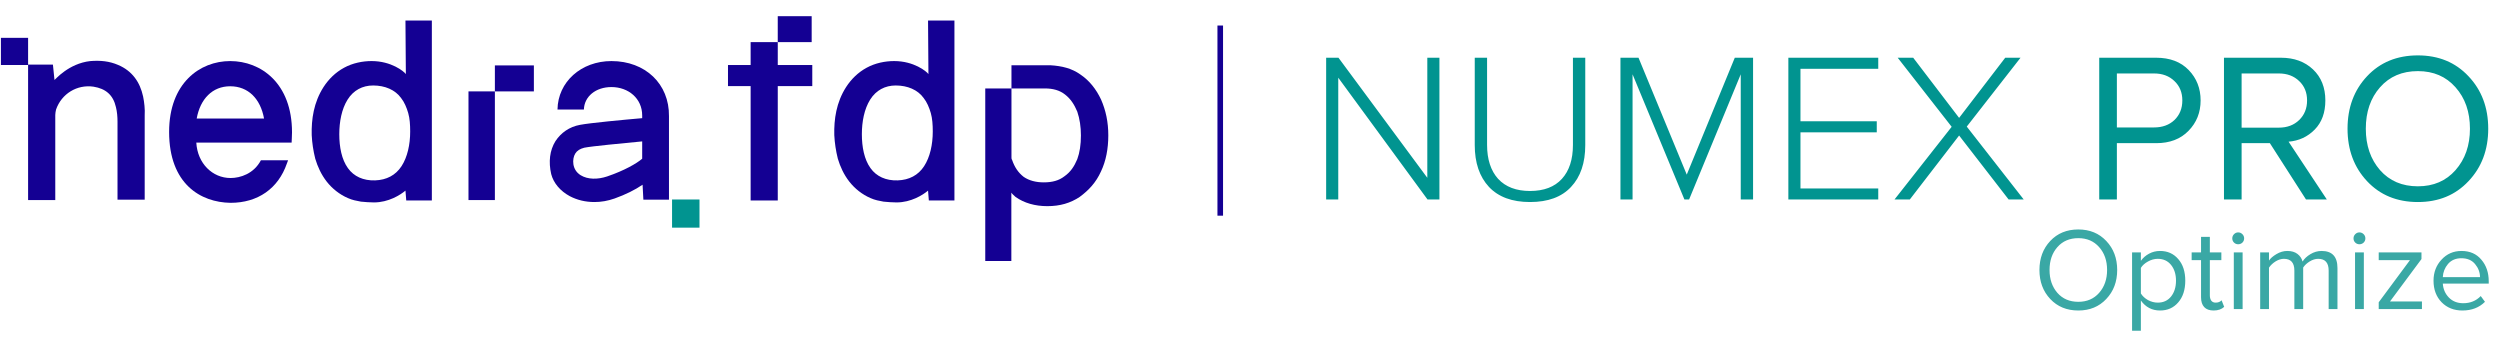
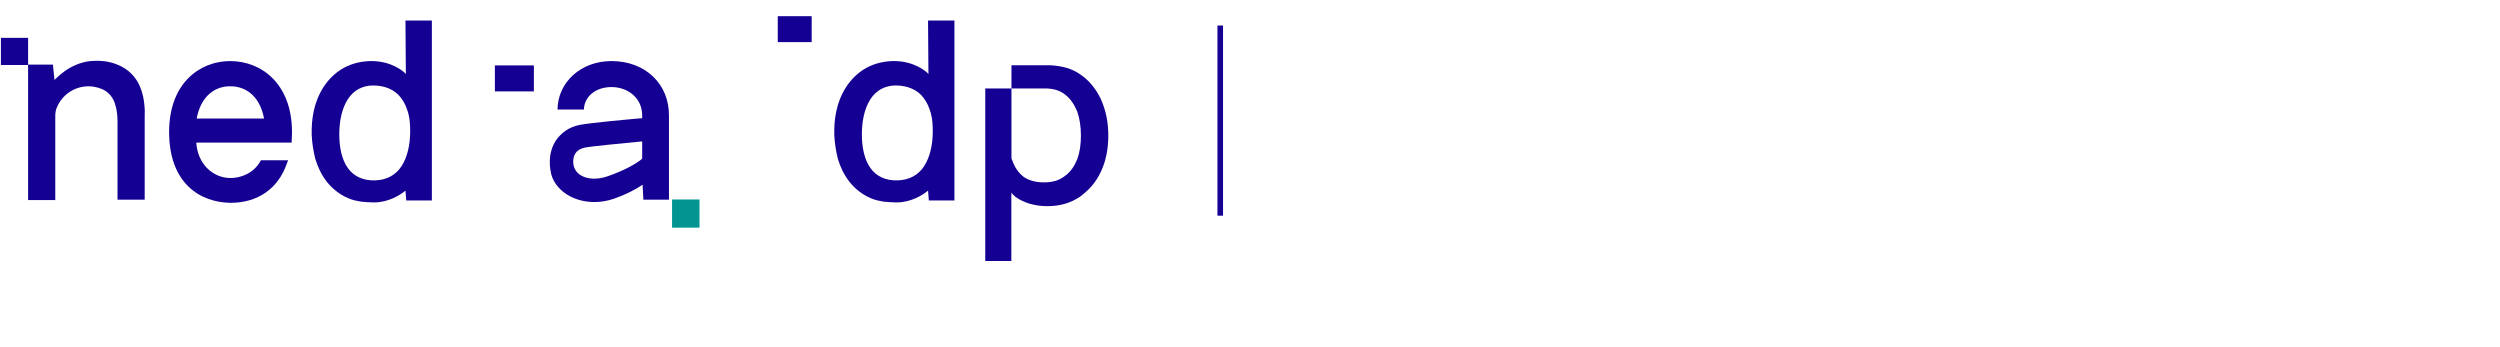
<svg xmlns="http://www.w3.org/2000/svg" width="447" height="62" viewBox="0 0 447 62" fill="none">
-   <path d="M257.369 35.668H255.241L239.281 13.894V35.668H237.115V10.322H239.319L255.203 31.792V10.322H257.369V35.668ZM273.565 36.124C270.373 36.124 267.929 35.225 266.231 33.426C264.534 31.602 263.685 29.107 263.685 25.94V10.322H265.889V25.902C265.889 28.486 266.548 30.513 267.865 31.982C269.208 33.426 271.108 34.148 273.565 34.148C276.048 34.148 277.948 33.426 279.265 31.982C280.583 30.538 281.241 28.511 281.241 25.902V10.322H283.445V25.94C283.445 29.132 282.597 31.627 280.899 33.426C279.227 35.225 276.783 36.124 273.565 36.124ZM313.448 35.668H311.244V13.286L302.01 35.668H301.174L291.902 13.286V35.668H289.736V10.322H292.966L301.592 31.222L310.18 10.322H313.448V35.668ZM335.832 35.668H319.758V10.322H335.832V12.298H321.924V21.684H335.566V23.66H321.924V33.692H335.832V35.668ZM361.841 35.668H359.143L350.289 24.23L341.473 35.668H338.737L348.959 22.672L339.307 10.322H342.081L350.289 21.076L358.535 10.322H361.271L351.657 22.634L361.841 35.668ZM378.497 35.668H375.343V10.322H385.527C387.984 10.322 389.922 11.057 391.341 12.526C392.76 13.995 393.469 15.807 393.469 17.96C393.469 20.113 392.747 21.925 391.303 23.394C389.884 24.863 387.959 25.598 385.527 25.598H378.497V35.668ZM385.147 22.786C386.642 22.786 387.858 22.343 388.795 21.456C389.732 20.544 390.201 19.379 390.201 17.96C390.201 16.541 389.732 15.389 388.795 14.502C387.858 13.59 386.642 13.134 385.147 13.134H378.497V22.786H385.147ZM416.038 35.668H412.314L405.854 25.598H400.8V35.668H397.646V10.322H407.83C410.186 10.322 412.098 11.019 413.568 12.412C415.037 13.805 415.772 15.655 415.772 17.96C415.772 20.139 415.138 21.874 413.872 23.166C412.605 24.458 411.047 25.18 409.198 25.332L416.038 35.668ZM407.45 22.824C408.944 22.824 410.16 22.368 411.098 21.456C412.035 20.544 412.504 19.379 412.504 17.96C412.504 16.541 412.035 15.389 411.098 14.502C410.16 13.59 408.944 13.134 407.45 13.134H400.8V22.824H407.45ZM432.317 36.124C428.593 36.124 425.565 34.883 423.235 32.4C420.904 29.917 419.739 26.789 419.739 23.014C419.739 19.239 420.904 16.111 423.235 13.628C425.565 11.145 428.593 9.904 432.317 9.904C436.015 9.904 439.03 11.145 441.361 13.628C443.717 16.111 444.895 19.239 444.895 23.014C444.895 26.789 443.717 29.917 441.361 32.4C439.03 34.883 436.015 36.124 432.317 36.124ZM432.317 33.312C435.103 33.312 437.345 32.349 439.043 30.424C440.765 28.473 441.627 26.003 441.627 23.014C441.627 19.999 440.765 17.529 439.043 15.604C437.345 13.679 435.103 12.716 432.317 12.716C429.505 12.716 427.25 13.679 425.553 15.604C423.855 17.529 423.007 19.999 423.007 23.014C423.007 26.003 423.855 28.473 425.553 30.424C427.25 32.349 429.505 33.312 432.317 33.312Z" fill="#019490" />
  <path d="M5.024 6.766H0.164V11.623H5.024V6.766Z" fill="#140093" />
  <path d="M25.589 17.256C25.026 14.652 23.617 12.68 21.152 11.624C19.532 10.92 17.912 10.779 16.151 10.92C12.278 11.343 9.883 14.229 9.742 14.3C9.672 13.314 9.531 12.469 9.461 11.554H5.023V35.772H9.883V35.068C9.883 30.492 9.883 25.071 9.883 20.565C9.883 20.213 9.954 19.932 10.024 19.58C11.01 16.764 13.757 15.074 16.715 15.496C18.898 15.848 20.236 16.975 20.729 19.157C20.941 20.002 21.011 20.917 21.011 21.762C21.011 25.916 21.011 30.985 21.011 35.068V35.702H25.871C25.871 35.491 25.871 35.35 25.871 35.209C25.871 30.633 25.871 25.142 25.871 20.636C25.941 19.509 25.8 18.312 25.589 17.256Z" fill="#140093" />
  <path d="M41.155 10.92C35.732 10.92 30.238 14.863 30.238 23.592C30.238 32.886 35.873 36.194 41.225 36.265C46.085 36.265 49.747 33.73 51.297 29.225C51.297 29.225 51.367 29.013 51.508 28.661H46.648C45.381 31.055 42.986 31.829 41.225 31.829C37.986 31.829 35.309 29.225 35.098 25.493H52.142C52.142 25.071 52.212 24.437 52.212 23.663C52.212 14.863 46.648 10.92 41.155 10.92ZM35.168 21.199C35.802 17.679 37.986 15.426 41.155 15.426C44.395 15.426 46.578 17.679 47.212 21.199H35.168Z" fill="#140093" />
  <path d="M72.567 13.243C72.215 12.75 69.961 10.919 66.439 10.919C64.819 10.919 63.059 11.271 61.509 12.116C59.96 12.961 58.762 14.158 57.847 15.566C56.086 18.312 55.663 21.339 55.734 24.155C55.804 25.563 56.016 26.971 56.368 28.379C56.79 29.787 57.424 31.195 58.41 32.463C59.396 33.73 60.734 34.786 62.213 35.42C62.988 35.772 63.763 35.912 64.538 36.053C65.312 36.124 66.087 36.194 66.862 36.194C69.468 36.194 71.581 34.856 72.496 34.082L72.637 35.842H77.215V3.668H72.496L72.567 13.243ZM71.792 29.717C70.735 31.336 69.115 32.181 67.073 32.252C64.96 32.322 63.27 31.547 62.213 30.069C61.087 28.52 60.664 26.267 60.664 24.014C60.664 21.762 61.087 19.509 62.143 17.819C63.199 16.129 64.819 15.284 66.721 15.284C68.834 15.284 70.665 16.059 71.722 17.537C72.285 18.241 72.707 19.227 72.989 20.213C73.271 21.198 73.341 22.325 73.341 23.521C73.341 25.845 72.848 28.098 71.792 29.717Z" fill="#140093" />
  <path d="M166.004 13.243C165.652 12.75 163.398 10.919 159.877 10.919C158.257 10.919 156.496 11.271 154.947 12.116C153.397 12.961 152.2 14.158 151.284 15.566C149.523 18.312 149.101 21.339 149.171 24.155C149.242 25.563 149.453 26.971 149.805 28.379C150.228 29.787 150.862 31.195 151.848 32.463C152.834 33.73 154.172 34.786 155.651 35.42C156.426 35.772 157.2 35.912 157.975 36.053C158.75 36.124 159.525 36.194 160.299 36.194C162.905 36.194 165.018 34.856 165.934 34.082L166.075 35.842H170.653V3.668H165.934L166.004 13.243ZM165.229 29.717C164.173 31.336 162.553 32.181 160.511 32.252C158.398 32.322 156.707 31.547 155.651 30.069C154.524 28.52 154.101 26.267 154.101 24.014C154.101 21.762 154.524 19.509 155.58 17.819C156.637 16.129 158.257 15.284 160.158 15.284C162.271 15.284 164.103 16.059 165.159 17.537C165.722 18.241 166.145 19.227 166.427 20.213C166.708 21.198 166.779 22.325 166.779 23.521C166.779 25.845 166.286 28.098 165.229 29.717Z" fill="#140093" />
-   <path d="M83.766 35.771H88.484V20.071V16.34H83.766V35.771Z" fill="#140093" />
  <path d="M88.484 11.695V16.342H90.809H95.457V11.695H90.809H88.484Z" fill="#140093" />
  <path d="M109.33 10.92C103.907 10.92 99.751 14.651 99.681 19.579H104.4C104.47 17.256 106.512 15.566 109.33 15.566C112.358 15.566 114.823 17.608 114.823 20.636V21.128C111.583 21.41 105.526 21.973 103.695 22.325C101.794 22.677 100.315 23.733 99.329 25.212C98.272 26.901 98.061 28.943 98.554 31.125C98.976 32.745 100.174 34.153 101.864 35.068C103.202 35.772 104.681 36.124 106.301 36.124C107.498 36.124 108.696 35.913 109.893 35.49C111.865 34.786 113.555 33.942 114.894 33.026L115.035 35.702H119.612V20.776C119.683 15.003 115.387 10.92 109.33 10.92ZM108.555 31.548C106.865 32.111 105.104 32.111 103.836 31.337C102.216 30.351 102.287 28.38 102.85 27.465C103.202 26.901 103.695 26.62 104.47 26.409C105.879 26.127 111.231 25.634 114.823 25.282V28.38C113.837 29.225 111.654 30.492 108.555 31.548Z" fill="#140093" />
  <path d="M125.07 35.668H120.164V40.705H125.07V35.668Z" fill="#019490" />
  <path d="M145.126 2.895H139.062V7.531H145.126V2.895Z" fill="#140093" />
-   <path d="M134.213 7.531V11.626H130.164V15.395H134.213V35.846H139.064V15.395H145.236V11.626H139.064V7.531H134.213Z" fill="#140093" />
  <path d="M180.829 46.668V34.446C181.039 34.766 181.375 35.001 181.585 35.215C183.119 36.305 185.073 36.86 187.259 36.86C189.549 36.86 191.398 36.305 193.037 35.215C194.676 34.018 195.979 32.608 196.861 30.642C197.744 28.783 198.164 26.604 198.164 24.211C198.164 21.817 197.723 19.745 196.861 17.779C195.979 15.92 194.781 14.403 193.163 13.313C191.629 12.223 189.885 11.796 187.826 11.668H180.85V15.813H186.838C188.246 15.813 189.465 16.134 190.431 16.903C191.419 17.672 192.07 18.655 192.617 19.959C193.058 21.262 193.268 22.694 193.268 24.211C193.268 25.856 193.058 27.266 192.617 28.463C192.07 29.766 191.419 30.749 190.326 31.518C189.339 32.288 188.141 32.608 186.628 32.608C185.22 32.608 184.002 32.288 183.035 31.625C182.048 30.856 181.396 29.873 180.955 28.57C180.85 28.463 180.85 28.249 180.85 28.142V15.813H176.164V46.668H180.85H180.829Z" fill="#140093" />
  <rect x="217.68" y="4.564" width="1" height="34" fill="#140093" />
-   <path d="M371.603 55.518C369.545 55.518 367.872 54.832 366.584 53.46C365.296 52.088 364.652 50.359 364.652 48.273C364.652 46.187 365.296 44.458 366.584 43.086C367.872 41.714 369.545 41.028 371.603 41.028C373.647 41.028 375.313 41.714 376.601 43.086C377.903 44.458 378.554 46.187 378.554 48.273C378.554 50.359 377.903 52.088 376.601 53.46C375.313 54.832 373.647 55.518 371.603 55.518ZM371.603 53.964C373.143 53.964 374.382 53.432 375.32 52.368C376.272 51.29 376.748 49.925 376.748 48.273C376.748 46.607 376.272 45.242 375.32 44.178C374.382 43.114 373.143 42.582 371.603 42.582C370.049 42.582 368.803 43.114 367.865 44.178C366.927 45.242 366.458 46.607 366.458 48.273C366.458 49.925 366.927 51.29 367.865 52.368C368.803 53.432 370.049 53.964 371.603 53.964ZM386.212 55.518C384.784 55.518 383.643 54.923 382.789 53.733V59.13H381.214V45.123H382.789V46.635C383.167 46.103 383.657 45.676 384.259 45.354C384.861 45.032 385.512 44.871 386.212 44.871C387.556 44.871 388.641 45.354 389.467 46.32C390.307 47.272 390.727 48.56 390.727 50.184C390.727 51.808 390.307 53.103 389.467 54.069C388.641 55.035 387.556 55.518 386.212 55.518ZM385.813 54.111C386.807 54.111 387.598 53.747 388.186 53.019C388.774 52.277 389.068 51.332 389.068 50.184C389.068 49.036 388.774 48.098 388.186 47.37C387.598 46.642 386.807 46.278 385.813 46.278C385.211 46.278 384.623 46.439 384.049 46.761C383.489 47.069 383.069 47.447 382.789 47.895V52.473C383.069 52.935 383.489 53.327 384.049 53.649C384.623 53.957 385.211 54.111 385.813 54.111ZM395.793 55.518C395.051 55.518 394.491 55.315 394.113 54.909C393.735 54.503 393.546 53.915 393.546 53.145V46.509H391.866V45.123H393.546V42.351H395.121V45.123H397.179V46.509H395.121V52.809C395.121 53.201 395.205 53.516 395.373 53.754C395.555 53.992 395.814 54.111 396.15 54.111C396.612 54.111 396.969 53.971 397.221 53.691L397.683 54.867C397.221 55.301 396.591 55.518 395.793 55.518ZM400.181 43.674C399.901 43.674 399.656 43.576 399.446 43.38C399.236 43.17 399.131 42.918 399.131 42.624C399.131 42.33 399.236 42.078 399.446 41.868C399.656 41.658 399.901 41.553 400.181 41.553C400.475 41.553 400.727 41.658 400.937 41.868C401.147 42.078 401.252 42.33 401.252 42.624C401.252 42.918 401.147 43.17 400.937 43.38C400.727 43.576 400.475 43.674 400.181 43.674ZM400.979 55.266H399.404V45.123H400.979V55.266ZM417.939 55.266H416.364V48.378C416.364 46.978 415.741 46.278 414.495 46.278C413.991 46.278 413.487 46.432 412.983 46.74C412.479 47.048 412.087 47.412 411.807 47.832V55.266H410.232V48.378C410.232 46.978 409.609 46.278 408.363 46.278C407.873 46.278 407.376 46.432 406.872 46.74C406.382 47.048 405.99 47.419 405.696 47.853V55.266H404.121V45.123H405.696V46.593C405.948 46.201 406.389 45.816 407.019 45.438C407.649 45.06 408.3 44.871 408.972 44.871C409.714 44.871 410.316 45.046 410.778 45.396C411.24 45.746 411.548 46.201 411.702 46.761C412.01 46.257 412.479 45.816 413.109 45.438C413.739 45.06 414.404 44.871 415.104 44.871C416.994 44.871 417.939 45.893 417.939 47.937V55.266ZM421.858 43.674C421.578 43.674 421.333 43.576 421.123 43.38C420.913 43.17 420.808 42.918 420.808 42.624C420.808 42.33 420.913 42.078 421.123 41.868C421.333 41.658 421.578 41.553 421.858 41.553C422.152 41.553 422.404 41.658 422.614 41.868C422.824 42.078 422.929 42.33 422.929 42.624C422.929 42.918 422.824 43.17 422.614 43.38C422.404 43.576 422.152 43.674 421.858 43.674ZM422.656 55.266H421.081V45.123H422.656V55.266ZM433.043 55.266H425.315V54.048L430.901 46.509H425.315V45.123H432.959V46.32L427.331 53.901H433.043V55.266ZM440.281 55.518C438.769 55.518 437.53 55.028 436.564 54.048C435.598 53.054 435.115 51.766 435.115 50.184C435.115 48.7 435.591 47.447 436.543 46.425C437.495 45.389 438.685 44.871 440.113 44.871C441.611 44.871 442.794 45.389 443.662 46.425C444.544 47.447 444.985 48.742 444.985 50.31V50.709H436.774C436.844 51.703 437.208 52.536 437.866 53.208C438.524 53.88 439.378 54.216 440.428 54.216C441.688 54.216 442.731 53.789 443.557 52.935L444.313 53.964C443.277 55 441.933 55.518 440.281 55.518ZM443.431 49.554C443.417 48.686 443.123 47.909 442.549 47.223C441.975 46.523 441.156 46.173 440.092 46.173C439.084 46.173 438.286 46.516 437.698 47.202C437.124 47.888 436.816 48.672 436.774 49.554H443.431Z" fill="#3AA8A5" />
</svg>